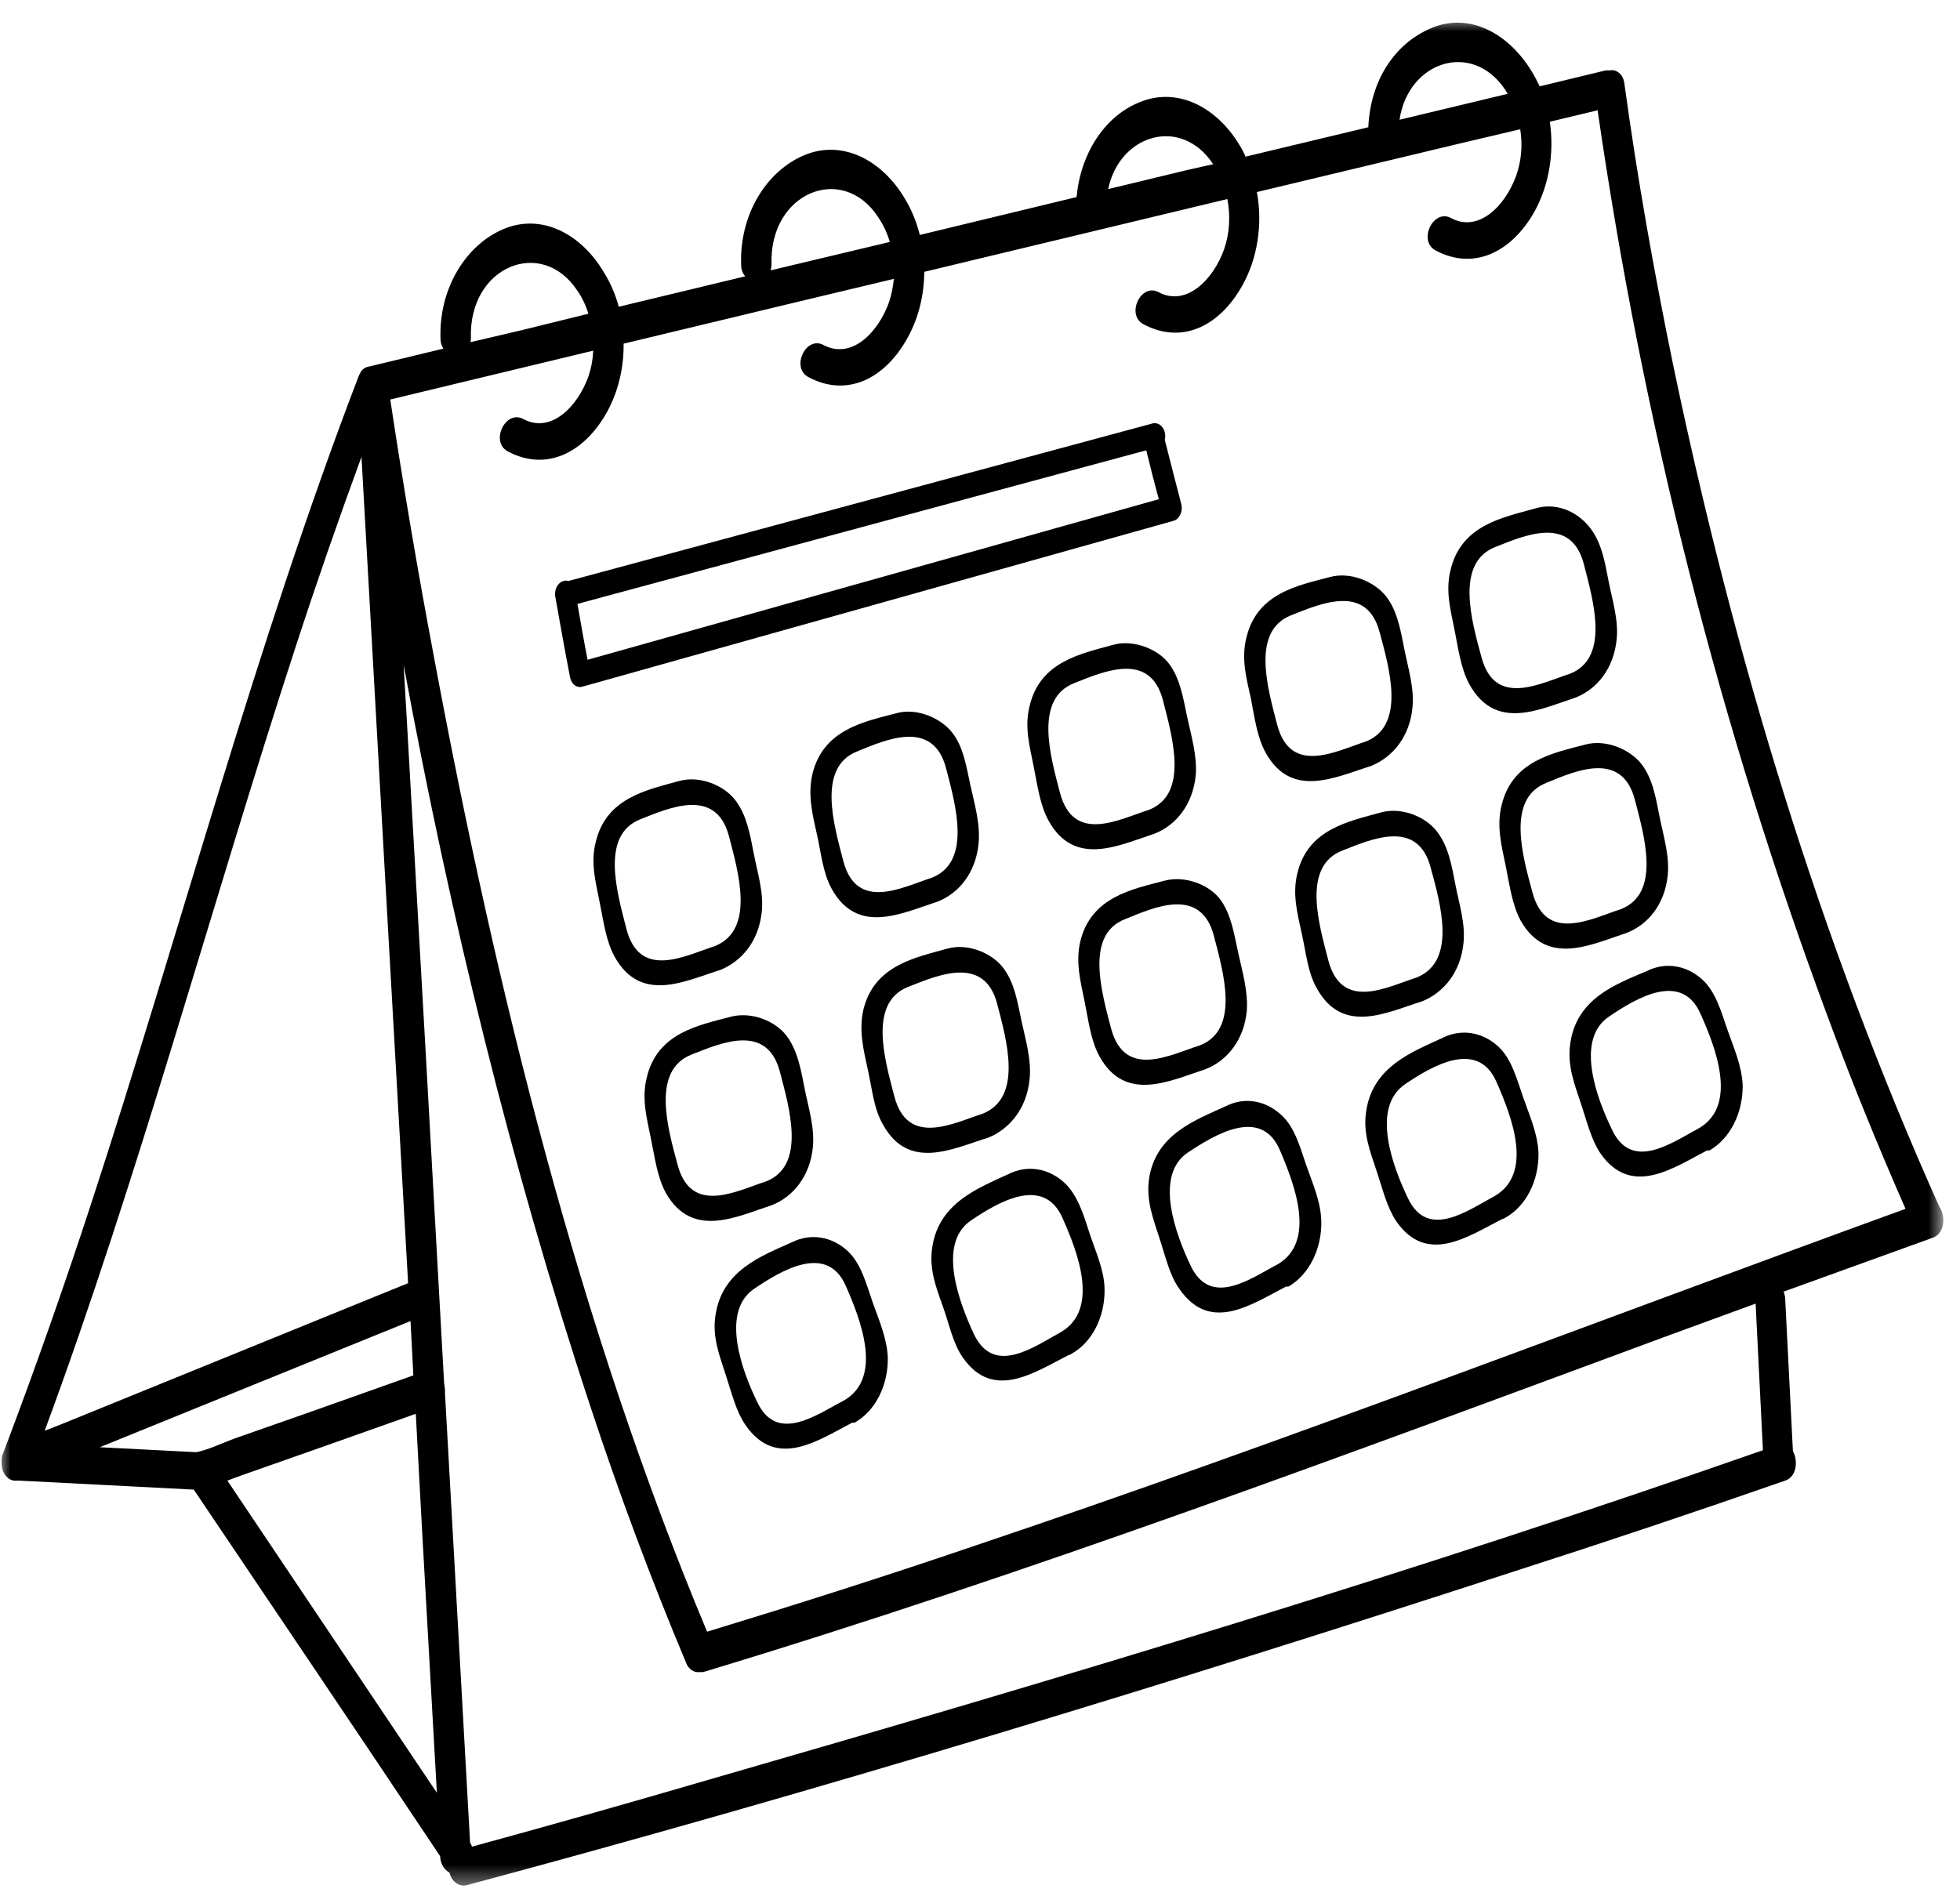
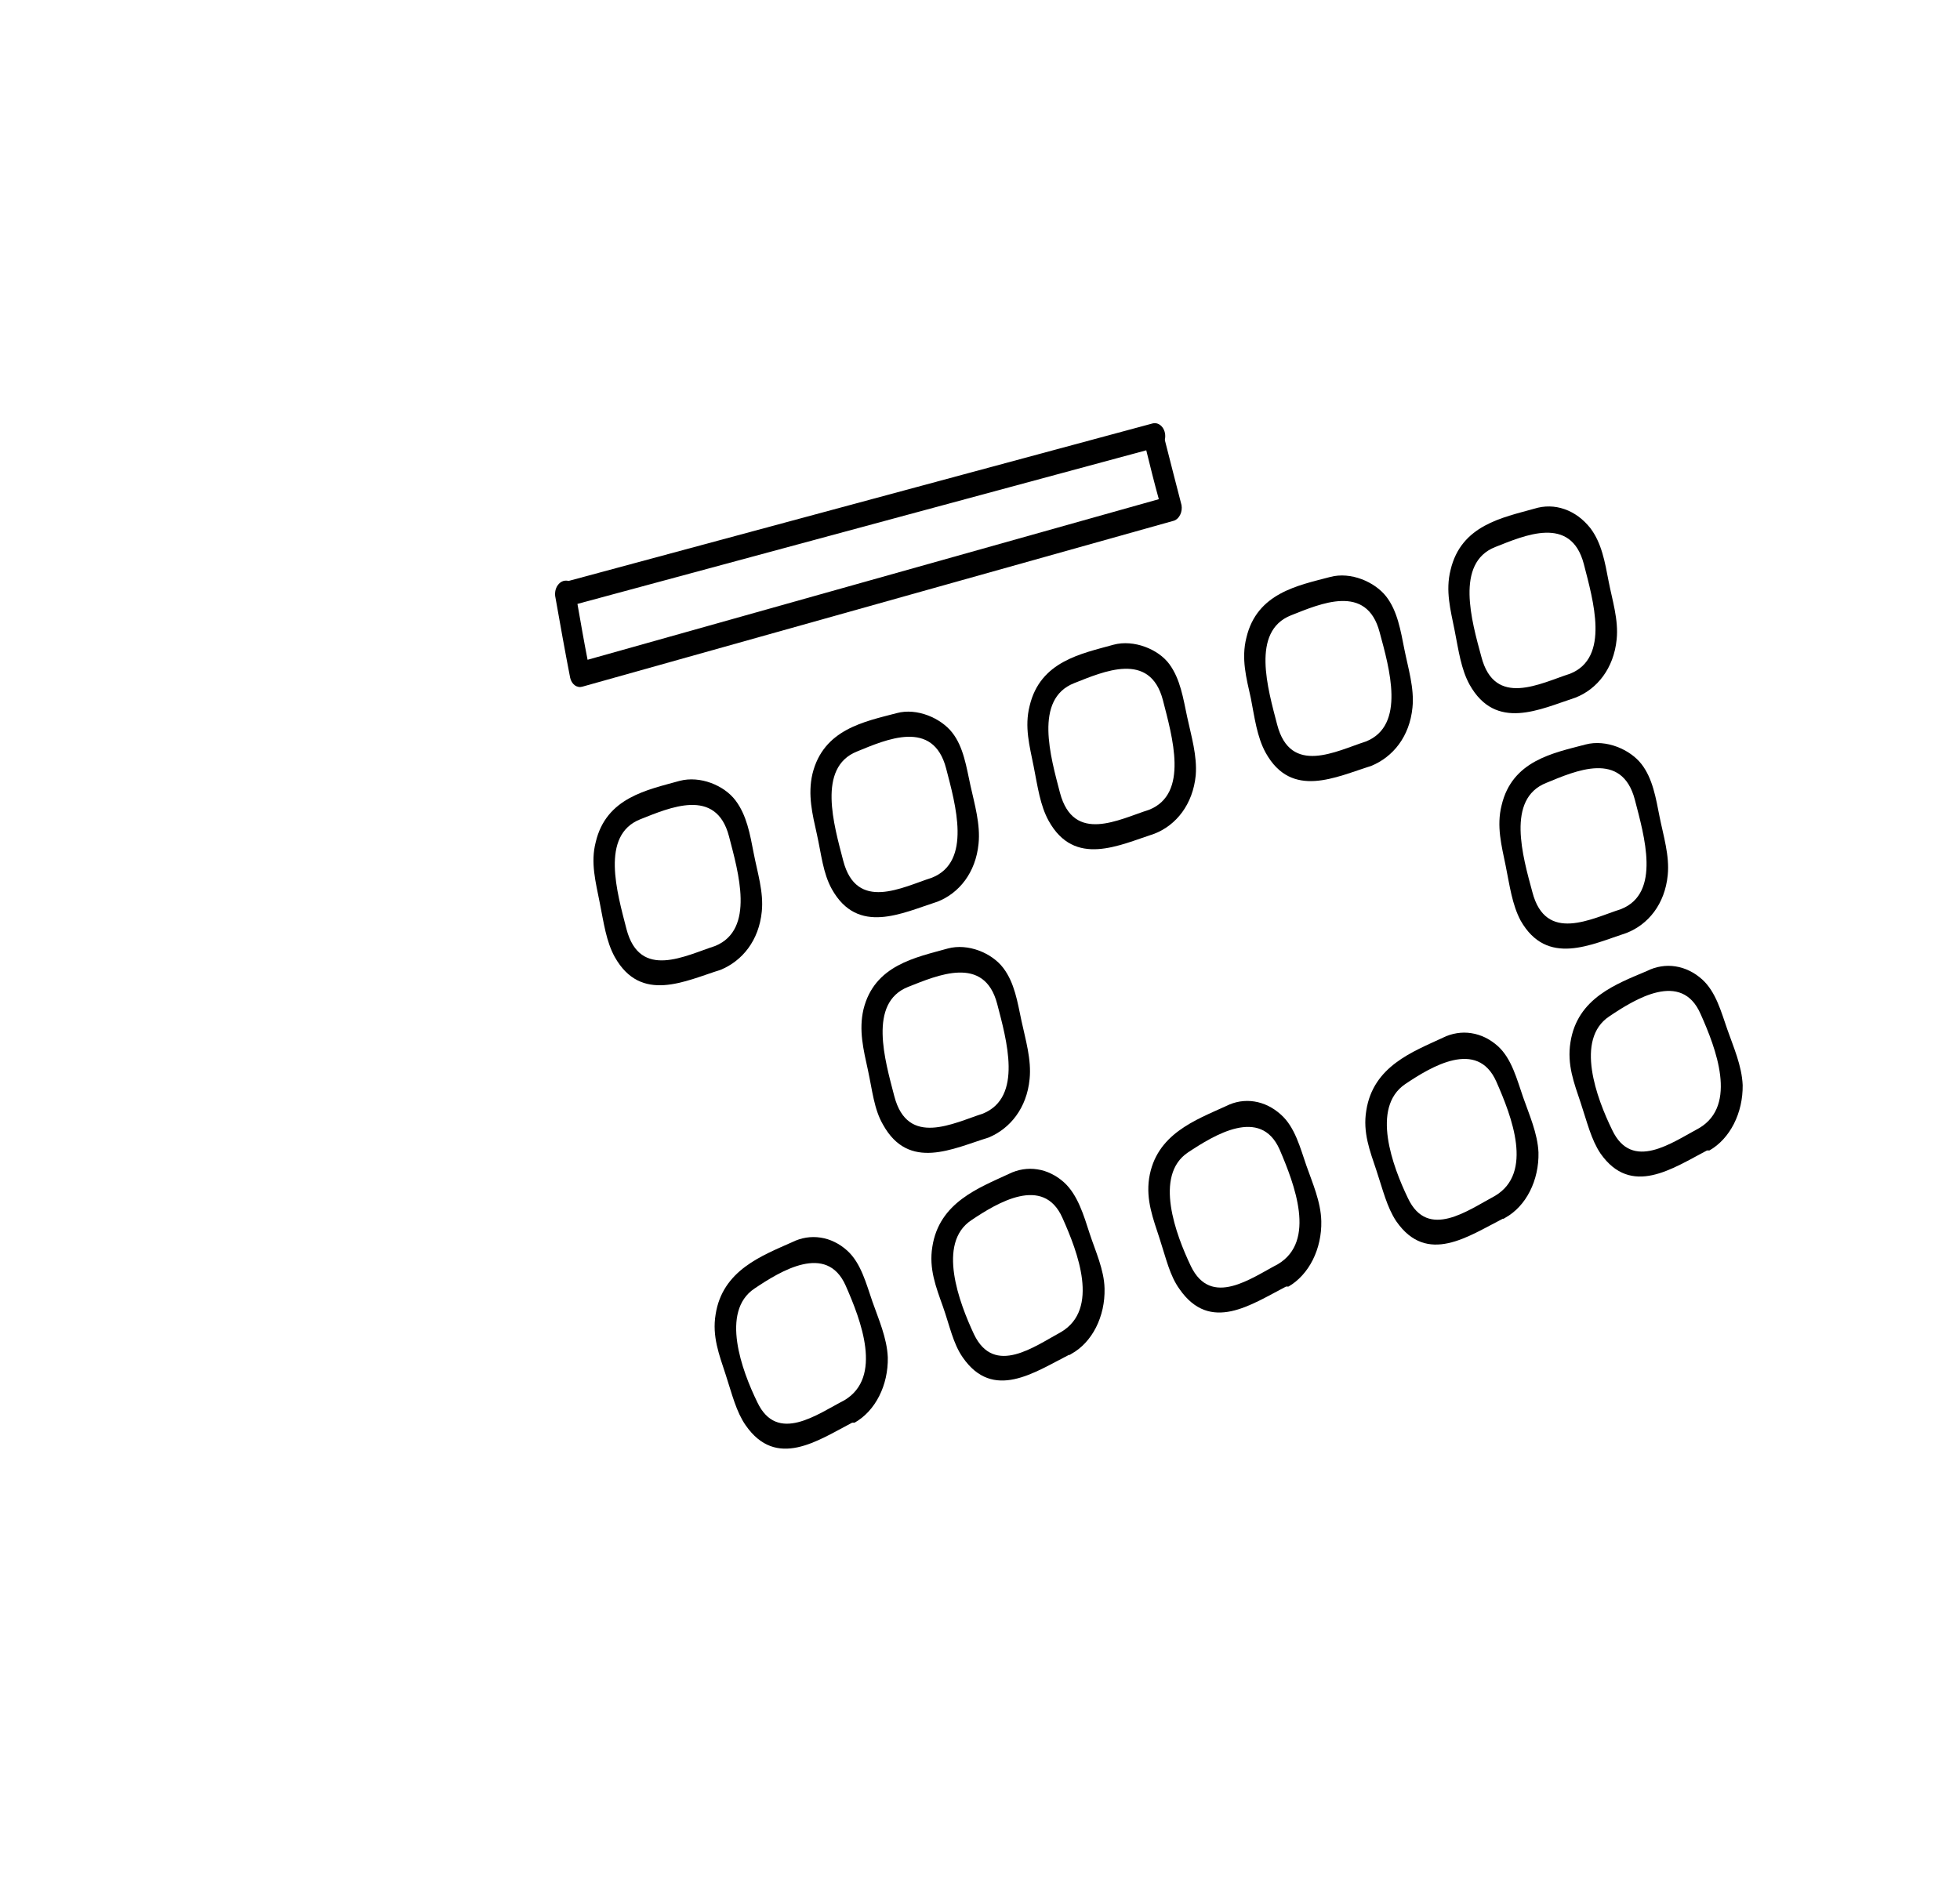
<svg xmlns="http://www.w3.org/2000/svg" width="93" height="90" viewBox="0 0 93 90" fill="none">
  <mask id="mask0_104_385" style="mask-type:luminance" maskUnits="userSpaceOnUse" x="0" y="0" width="93" height="90">
    <path d="M0 0.836H92.226V89.583H0V0.836Z" fill="white" />
  </mask>
  <g mask="url(#mask0_104_385)">
-     <path d="M92.011 57.255C86.398 44.735 82.264 31.126 79.381 17.281C78.478 12.879 77.689 8.453 77.074 3.957C77.063 3.858 77.036 3.768 76.994 3.682C76.953 3.599 76.899 3.527 76.833 3.468C76.769 3.411 76.696 3.371 76.618 3.349C76.54 3.327 76.461 3.324 76.382 3.341H76.189L73.056 4.098C72.945 3.861 72.824 3.632 72.692 3.412C71.595 1.589 69.731 0.572 67.924 1.329C66.117 2.087 65.02 3.885 64.925 6.039L59.099 7.435C59.024 7.251 58.934 7.077 58.831 6.915C57.754 5.093 55.87 4.098 54.063 4.855C53.665 5.014 53.294 5.239 52.949 5.53C52.604 5.819 52.3 6.165 52.034 6.563C51.77 6.962 51.558 7.4 51.395 7.874C51.233 8.349 51.13 8.841 51.083 9.353L43.644 11.151C43.488 10.525 43.25 9.949 42.932 9.424C41.856 7.601 39.972 6.607 38.165 7.364C36.358 8.122 35.089 10.181 35.166 12.547C35.164 12.771 35.228 12.96 35.358 13.115L29.36 14.559C29.202 13.975 28.971 13.439 28.668 12.95C27.592 11.104 25.708 10.11 23.9 10.867C22.093 11.624 20.824 13.708 20.901 16.05C20.899 16.236 20.944 16.402 21.036 16.547L17.499 17.4C17.332 17.423 17.197 17.518 17.096 17.684V17.731H17.076L17.019 17.849C12.116 30.653 8.598 44.049 4.33 57.113C3.023 61.114 1.639 65.042 0.159 68.947C0.139 68.971 0.139 68.971 0.139 68.994C0.139 69.019 0.12 69.042 0.101 69.088C0.104 69.124 0.098 69.156 0.081 69.183C0.072 69.286 0.072 69.389 0.081 69.492V69.538C0.089 69.645 0.113 69.747 0.153 69.841C0.193 69.938 0.246 70.02 0.313 70.088C0.38 70.157 0.456 70.208 0.538 70.239C0.622 70.271 0.706 70.282 0.793 70.272H0.909L9.194 70.699C13.096 76.497 16.999 82.271 20.882 88.094C20.889 88.265 20.932 88.421 21.012 88.563C21.093 88.703 21.196 88.807 21.325 88.876C21.351 88.981 21.393 89.077 21.449 89.165C21.506 89.251 21.574 89.321 21.652 89.376C21.731 89.431 21.815 89.467 21.905 89.482C21.994 89.498 22.082 89.493 22.17 89.467C38.838 84.994 55.428 79.928 71.922 74.556C76.189 73.184 80.451 71.756 84.706 70.272C85.263 70.083 85.321 69.326 85.072 68.876L84.706 61.657C84.701 61.532 84.675 61.414 84.629 61.303L91.703 58.746C92.299 58.534 92.319 57.705 92.011 57.255ZM71.423 4.264L71.537 4.453L66.405 5.684C66.827 2.891 69.865 1.921 71.423 4.264ZM69.327 6.796L72.133 6.134C72.254 6.892 72.19 7.626 71.942 8.335C71.423 9.778 70.154 11.056 68.846 10.347C68 9.897 67.27 11.435 68.116 11.885C69.923 12.856 71.73 11.979 72.825 10.015C73.163 9.393 73.392 8.715 73.516 7.983C73.638 7.25 73.646 6.515 73.537 5.778L75.805 5.235C76.881 12.669 78.334 19.991 80.164 27.199C81.995 34.407 84.188 41.443 86.744 48.31C87.878 51.386 89.109 54.392 90.415 57.373C75.632 62.746 60.945 68.426 46.084 73.42C41.914 74.84 37.742 76.166 33.551 77.443C27.476 62.935 23.555 47.055 20.594 31.197C19.825 27.126 19.133 23.049 18.518 18.961L28.149 16.642C28.129 17.068 28.052 17.478 27.918 17.873C27.399 19.316 26.13 20.595 24.824 19.884C23.977 19.436 23.247 20.973 24.093 21.423C25.9 22.393 27.707 21.518 28.803 19.554C29.066 19.075 29.264 18.559 29.399 18.006C29.532 17.454 29.597 16.889 29.59 16.311L37.761 14.347L42.413 13.235C42.375 13.617 42.298 13.988 42.182 14.347C41.663 15.79 40.414 17.068 39.087 16.382C38.242 15.909 37.511 17.447 38.357 17.897C40.163 18.866 41.972 18.015 43.067 16.027C43.322 15.566 43.517 15.07 43.65 14.537C43.785 14.005 43.853 13.461 43.855 12.902L58.235 9.447C58.315 9.845 58.342 10.248 58.315 10.659C58.29 11.067 58.211 11.46 58.081 11.838C57.562 13.281 56.293 14.559 54.985 13.874C54.14 13.4 53.409 14.938 54.256 15.388C56.063 16.358 57.87 15.506 58.965 13.518C59.32 12.874 59.555 12.169 59.672 11.403C59.789 10.638 59.778 9.875 59.638 9.115L69.327 6.796ZM57.562 7.79H57.581L56.312 8.074L52.583 8.974C53.121 6.371 56.043 5.494 57.562 7.79ZM41.663 10.299C41.906 10.654 42.091 11.048 42.221 11.483L36.569 12.831C36.591 12.739 36.604 12.645 36.608 12.547C36.492 9.14 39.972 7.719 41.663 10.299ZM27.399 13.802C27.624 14.127 27.797 14.491 27.918 14.891L24.747 15.672L22.324 16.24C22.342 16.178 22.348 16.115 22.344 16.05C22.228 12.642 25.708 11.222 27.399 13.802ZM14.058 30.606C15.038 27.599 16.076 24.618 17.152 21.684C17.883 34.747 18.621 47.82 19.364 60.9L2.966 67.574L2.12 67.906C6.618 55.741 10.002 43.032 14.058 30.606ZM9.31 68.924H9.329L4.735 68.687L17.845 63.362L19.479 62.699C19.517 63.551 19.576 64.426 19.613 65.278L14.807 66.983L11.098 68.285C10.521 68.497 9.906 68.805 9.31 68.924ZM10.789 70.272L11.424 70.036L15.192 68.71L19.729 67.101C19.825 69.019 19.941 70.911 20.037 72.806L20.729 85.088L10.789 70.272ZM83.649 68.829C67.097 74.627 50.352 79.644 33.609 84.473C29.879 85.562 26.13 86.626 22.401 87.644C22.374 87.578 22.342 87.515 22.305 87.454C21.907 80.323 21.511 73.207 21.113 66.106C21.119 65.963 21.106 65.82 21.075 65.681C20.485 54.984 19.883 44.279 19.268 33.565L19.152 31.552C21.363 43.528 24.247 55.338 27.995 66.699C29.366 70.865 30.885 74.934 32.551 78.911C32.607 79.062 32.694 79.177 32.811 79.26C32.927 79.343 33.052 79.376 33.185 79.361H33.359C48.796 74.698 64.002 68.994 79.227 63.362L83.302 61.871L83.649 68.829Z" fill="black" />
-   </g>
+     </g>
  <path d="M34.185 46.032C35.224 45.607 36.011 44.636 36.146 43.263C36.242 42.34 35.934 41.394 35.762 40.494C35.588 39.596 35.434 38.696 34.896 37.985C34.358 37.276 33.224 36.803 32.244 37.062C30.724 37.489 28.764 37.844 28.265 39.974C28.014 40.944 28.265 41.867 28.456 42.838C28.649 43.808 28.764 44.684 29.168 45.417C30.417 47.641 32.512 46.554 34.185 46.032ZM29.725 44.092C29.283 42.365 28.475 39.642 30.379 38.885C31.762 38.34 33.974 37.347 34.589 39.69C35.031 41.394 35.839 44.115 33.935 44.897C32.532 45.347 30.36 46.529 29.725 44.092Z" fill="black" />
-   <path d="M38.569 54.459C38.664 53.513 38.357 52.567 38.184 51.69C38.011 50.815 37.858 49.867 37.319 49.158C36.781 48.448 35.647 47.998 34.666 48.258C33.148 48.66 31.187 49.016 30.687 51.146C30.437 52.14 30.687 53.063 30.88 54.01C31.071 54.956 31.187 55.856 31.59 56.613C32.84 58.814 34.936 57.749 36.608 57.204C37.646 56.802 38.434 55.808 38.569 54.459ZM32.147 55.265C31.686 53.56 30.898 50.815 32.801 50.056C34.186 49.513 36.396 48.519 37.011 50.885C37.453 52.59 38.261 55.311 36.358 56.068C34.955 56.518 32.782 57.702 32.147 55.265Z" fill="black" />
  <path d="M40.202 59.358C40.016 59.189 39.816 59.053 39.602 58.949C39.388 58.843 39.166 58.773 38.938 58.739C38.708 58.703 38.48 58.705 38.252 58.74C38.023 58.777 37.801 58.849 37.588 58.954C36.165 59.593 34.281 60.281 33.955 62.386C33.781 63.429 34.127 64.304 34.435 65.25C34.742 66.197 34.935 67.002 35.377 67.641C36.838 69.748 38.798 68.375 40.433 67.523H40.549C40.788 67.387 41.009 67.213 41.207 66.999C41.405 66.785 41.575 66.539 41.715 66.264C41.855 65.988 41.96 65.695 42.03 65.38C42.099 65.066 42.132 64.747 42.125 64.422C42.086 63.498 41.683 62.6 41.394 61.772C41.106 60.943 40.856 59.949 40.202 59.358ZM40.067 66.457C38.78 67.12 36.877 68.541 35.934 66.552C35.204 65.061 34.165 62.245 35.8 61.156C37.031 60.327 39.222 58.979 40.125 61.014C40.856 62.67 41.894 65.368 40.067 66.457Z" fill="black" />
  <path d="M42.547 33.846C41.029 34.248 39.068 34.603 38.549 36.733C38.319 37.728 38.549 38.651 38.761 39.597C38.972 40.544 39.049 41.443 39.471 42.2C40.703 44.402 42.798 43.336 44.489 42.792C45.508 42.39 46.296 41.419 46.431 40.047C46.527 39.124 46.239 38.153 46.046 37.278C45.854 36.401 45.72 35.455 45.181 34.769C44.643 34.082 43.509 33.585 42.547 33.846ZM44.221 41.656C42.817 42.106 40.645 43.289 40.01 40.851C39.568 39.147 38.761 36.426 40.663 35.667C42.048 35.099 44.277 34.106 44.893 36.472C45.335 38.176 46.123 40.899 44.221 41.656Z" fill="black" />
  <path d="M48.853 51.219C48.95 50.296 48.661 49.349 48.468 48.45C48.277 47.55 48.142 46.651 47.604 45.941C47.066 45.23 45.931 44.757 44.97 45.018C43.451 45.444 41.49 45.8 40.971 47.905C40.74 48.9 40.971 49.823 41.183 50.792C41.394 51.764 41.471 52.639 41.895 53.372C43.124 55.597 45.22 54.508 46.912 53.988C47.93 53.562 48.719 52.592 48.853 51.219ZM42.433 52.024C41.99 50.319 41.183 47.598 43.085 46.841C44.47 46.296 46.7 45.302 47.315 47.645C47.758 49.349 48.545 52.071 46.642 52.852C45.239 53.301 43.066 54.461 42.433 52.024Z" fill="black" />
  <path d="M50.487 56.117C50.301 55.95 50.101 55.813 49.886 55.709C49.672 55.603 49.451 55.533 49.222 55.499C48.994 55.463 48.764 55.464 48.536 55.5C48.308 55.537 48.086 55.608 47.872 55.714C46.45 56.378 44.566 57.064 44.239 59.171C44.067 60.212 44.412 61.087 44.74 62.01C45.066 62.933 45.22 63.761 45.681 64.424C47.123 66.507 49.084 65.134 50.717 64.306H50.756L50.833 64.258C51.074 64.125 51.294 63.952 51.494 63.738C51.693 63.524 51.864 63.279 52.004 63.003C52.143 62.727 52.248 62.432 52.318 62.118C52.387 61.803 52.417 61.483 52.41 61.158C52.391 60.258 51.967 59.36 51.698 58.531C51.429 57.703 51.141 56.709 50.487 56.117ZM50.352 63.217C49.084 63.904 47.18 65.324 46.219 63.336C45.508 61.821 44.451 59.005 46.084 57.916C47.315 57.087 49.506 55.762 50.41 57.798C51.141 59.43 52.179 62.129 50.352 63.217Z" fill="black" />
  <path d="M52.833 30.6C51.314 31.025 49.353 31.38 48.853 33.51C48.603 34.505 48.853 35.405 49.046 36.374C49.238 37.346 49.353 38.221 49.756 38.954C50.987 41.179 53.102 40.113 54.774 39.57C55.812 39.167 56.601 38.173 56.736 36.801C56.812 35.878 56.524 34.931 56.331 34.032C56.14 33.132 56.005 32.232 55.486 31.523C54.967 30.812 53.794 30.339 52.833 30.6ZM54.524 38.433C53.102 38.883 50.948 40.067 50.295 37.629C49.853 35.925 49.046 33.18 50.968 32.423C52.352 31.878 54.563 30.884 55.178 33.227C55.62 34.955 56.428 37.676 54.524 38.433Z" fill="black" />
-   <path d="M59.157 48C59.234 47.077 58.946 46.107 58.754 45.23C58.561 44.355 58.426 43.409 57.907 42.699C57.388 41.989 56.216 41.539 55.255 41.799C53.736 42.202 51.775 42.557 51.257 44.687C51.025 45.68 51.276 46.603 51.467 47.55C51.66 48.498 51.756 49.396 52.179 50.153C53.409 52.355 55.523 51.29 57.197 50.746C58.235 50.344 59.023 49.349 59.157 48ZM52.717 48.805C52.275 47.101 51.467 44.355 53.39 43.622C54.774 43.054 56.985 42.059 57.6 44.427C58.042 46.13 58.85 48.852 56.946 49.61C55.523 50.059 53.371 51.242 52.717 48.805Z" fill="black" />
  <path d="M60.773 52.897C60.588 52.729 60.389 52.593 60.176 52.488C59.964 52.384 59.744 52.314 59.517 52.278C59.29 52.242 59.062 52.244 58.835 52.279C58.608 52.316 58.389 52.388 58.177 52.495C56.735 53.157 54.85 53.82 54.524 55.927C54.37 56.968 54.717 57.843 55.024 58.791C55.332 59.737 55.504 60.541 55.965 61.18C57.427 63.287 59.369 61.914 61.022 61.062H61.137C61.375 60.925 61.592 60.748 61.788 60.532C61.984 60.317 62.152 60.072 62.29 59.797C62.428 59.522 62.532 59.228 62.601 58.915C62.67 58.603 62.701 58.284 62.694 57.962C62.675 57.039 62.272 56.139 61.983 55.311C61.695 54.482 61.445 53.488 60.773 52.897ZM60.638 59.998C59.369 60.66 57.465 62.08 56.505 60.092C55.793 58.601 54.736 55.784 56.37 54.695C57.619 53.868 59.811 52.518 60.715 54.554C61.425 56.211 62.464 58.908 60.638 59.998Z" fill="black" />
  <path d="M59.35 33.134C59.523 34.011 59.638 34.98 60.061 35.737C61.291 37.939 63.386 36.873 65.059 36.353C66.098 35.927 66.885 34.957 67.02 33.584C67.116 32.661 66.808 31.691 66.636 30.815C66.462 29.94 66.308 28.993 65.77 28.306C65.232 27.62 64.098 27.122 63.118 27.383C61.599 27.786 59.638 28.14 59.139 30.27C58.888 31.265 59.139 32.188 59.35 33.134ZM61.253 29.206C62.636 28.661 64.848 27.667 65.463 30.009C65.924 31.715 66.713 34.436 64.809 35.193C63.406 35.643 61.234 36.827 60.599 34.389C60.157 32.684 59.35 29.963 61.253 29.206Z" fill="black" />
-   <path d="M65.54 38.555C64.021 38.98 62.061 39.335 61.56 41.442C61.311 42.435 61.56 43.358 61.772 44.33C61.984 45.299 62.061 46.176 62.483 46.91C63.714 49.134 65.809 48.045 67.481 47.524C68.52 47.099 69.307 46.128 69.442 44.755C69.539 43.832 69.23 42.885 69.058 41.987C68.885 41.087 68.731 40.187 68.193 39.477C67.654 38.767 66.52 38.294 65.54 38.555ZM67.885 41.182C68.347 42.885 69.135 45.608 67.232 46.388C65.828 46.838 63.656 48.022 63.022 45.56C62.58 43.856 61.772 41.134 63.675 40.376C65.059 39.832 67.27 38.839 67.885 41.182Z" fill="black" />
  <path d="M71.076 49.654C70.89 49.487 70.69 49.351 70.476 49.245C70.262 49.141 70.04 49.071 69.812 49.036C69.582 49 69.354 49.001 69.126 49.038C68.897 49.074 68.675 49.145 68.462 49.252C67.039 49.915 65.155 50.601 64.829 52.708C64.655 53.749 65.001 54.625 65.309 55.548C65.616 56.471 65.809 57.298 66.251 57.962C67.712 60.068 69.672 58.671 71.307 57.843H71.346L71.423 57.796C71.663 57.663 71.884 57.489 72.083 57.275C72.283 57.061 72.452 56.817 72.592 56.54C72.733 56.264 72.837 55.969 72.906 55.655C72.976 55.341 73.007 55.022 72.999 54.695C72.96 53.797 72.557 52.897 72.268 52.068C71.98 51.24 71.73 50.247 71.076 49.654ZM70.941 56.755C69.654 57.441 67.751 58.861 66.808 56.873C66.078 55.359 65.039 52.565 66.674 51.454C67.905 50.625 70.096 49.299 70.999 51.334C71.73 52.991 72.768 55.666 70.941 56.755Z" fill="black" />
  <path d="M69.731 32.496C70.98 34.721 73.076 33.657 74.748 33.112C75.786 32.71 76.574 31.716 76.709 30.343C76.806 29.42 76.497 28.473 76.324 27.573C76.152 26.675 75.998 25.775 75.46 25.065C75.29 24.851 75.102 24.668 74.895 24.515C74.687 24.363 74.466 24.246 74.233 24.165C74.001 24.084 73.763 24.041 73.522 24.037C73.28 24.033 73.041 24.069 72.806 24.142C71.288 24.568 69.327 24.924 68.827 27.054C68.578 28.047 68.827 28.947 69.02 29.916C69.211 30.887 69.327 31.762 69.731 32.496ZM70.941 25.965C72.326 25.42 74.536 24.426 75.151 26.77C75.594 28.497 76.401 31.219 74.498 31.976C73.095 32.426 70.922 33.609 70.289 31.171C69.826 29.468 69.039 26.722 70.941 25.965Z" fill="black" />
  <path d="M75.228 35.336C73.71 35.738 71.749 36.093 71.249 38.223C70.999 39.218 71.249 40.141 71.442 41.087C71.633 42.034 71.749 42.934 72.152 43.691C73.402 45.892 75.498 44.826 77.17 44.282C78.208 43.88 78.997 42.909 79.132 41.537C79.227 40.614 78.92 39.643 78.746 38.768C78.573 37.892 78.42 36.945 77.882 36.259C77.344 35.572 76.21 35.075 75.228 35.336ZM77.574 37.963C78.016 39.668 78.823 42.389 76.92 43.146C75.517 43.596 73.344 44.78 72.71 42.341C72.249 40.637 71.46 37.916 73.364 37.159C74.748 36.59 76.959 35.597 77.574 37.963Z" fill="black" />
  <path d="M74.517 49.466C74.345 50.532 74.69 51.407 74.998 52.33C75.305 53.253 75.498 54.082 75.94 54.744C77.4 56.826 79.362 55.455 80.995 54.602H81.111C81.35 54.465 81.568 54.289 81.766 54.074C81.963 53.86 82.132 53.614 82.272 53.34C82.412 53.064 82.517 52.77 82.588 52.458C82.659 52.145 82.692 51.827 82.688 51.502C82.65 50.579 82.245 49.679 81.957 48.85C81.668 48.023 81.419 47.075 80.765 46.484C80.579 46.317 80.379 46.18 80.164 46.076C79.95 45.971 79.729 45.901 79.5 45.866C79.272 45.83 79.043 45.831 78.814 45.868C78.586 45.904 78.364 45.975 78.15 46.083C76.709 46.697 74.844 47.359 74.517 49.466ZM80.688 48.118C81.419 49.75 82.457 52.448 80.631 53.537C79.342 54.223 77.439 55.619 76.497 53.632C75.767 52.141 74.71 49.325 76.363 48.236C77.593 47.407 79.784 46.058 80.688 48.118Z" fill="black" />
  <path d="M56.063 23.976C55.793 22.959 55.544 21.941 55.274 20.899V20.852C55.284 20.802 55.289 20.751 55.289 20.699C55.289 20.648 55.284 20.597 55.274 20.546C55.264 20.496 55.248 20.449 55.228 20.404C55.208 20.358 55.184 20.316 55.155 20.279C55.126 20.241 55.093 20.208 55.058 20.18C55.023 20.153 54.985 20.131 54.945 20.114C54.905 20.098 54.864 20.088 54.823 20.086C54.78 20.081 54.739 20.086 54.697 20.095L26.976 27.573C26.936 27.561 26.893 27.555 26.851 27.557C26.809 27.557 26.767 27.564 26.726 27.576C26.686 27.59 26.647 27.608 26.609 27.632C26.573 27.657 26.538 27.687 26.507 27.723C26.476 27.757 26.448 27.797 26.424 27.839C26.401 27.883 26.382 27.928 26.367 27.978C26.353 28.027 26.344 28.077 26.34 28.129C26.335 28.181 26.336 28.232 26.342 28.284C26.573 29.585 26.803 30.887 27.053 32.166C27.069 32.24 27.096 32.308 27.134 32.37C27.171 32.433 27.218 32.484 27.271 32.523C27.324 32.563 27.382 32.588 27.445 32.6C27.507 32.613 27.568 32.608 27.63 32.591L55.716 24.709C55.776 24.686 55.831 24.649 55.881 24.6C55.93 24.55 55.97 24.491 56.002 24.424C56.035 24.357 56.056 24.284 56.066 24.207C56.076 24.129 56.075 24.052 56.063 23.976ZM54.389 21.372C54.582 22.154 54.774 22.934 54.985 23.692L27.88 31.314C27.707 30.437 27.553 29.538 27.399 28.662L54.389 21.372Z" fill="black" />
</svg>